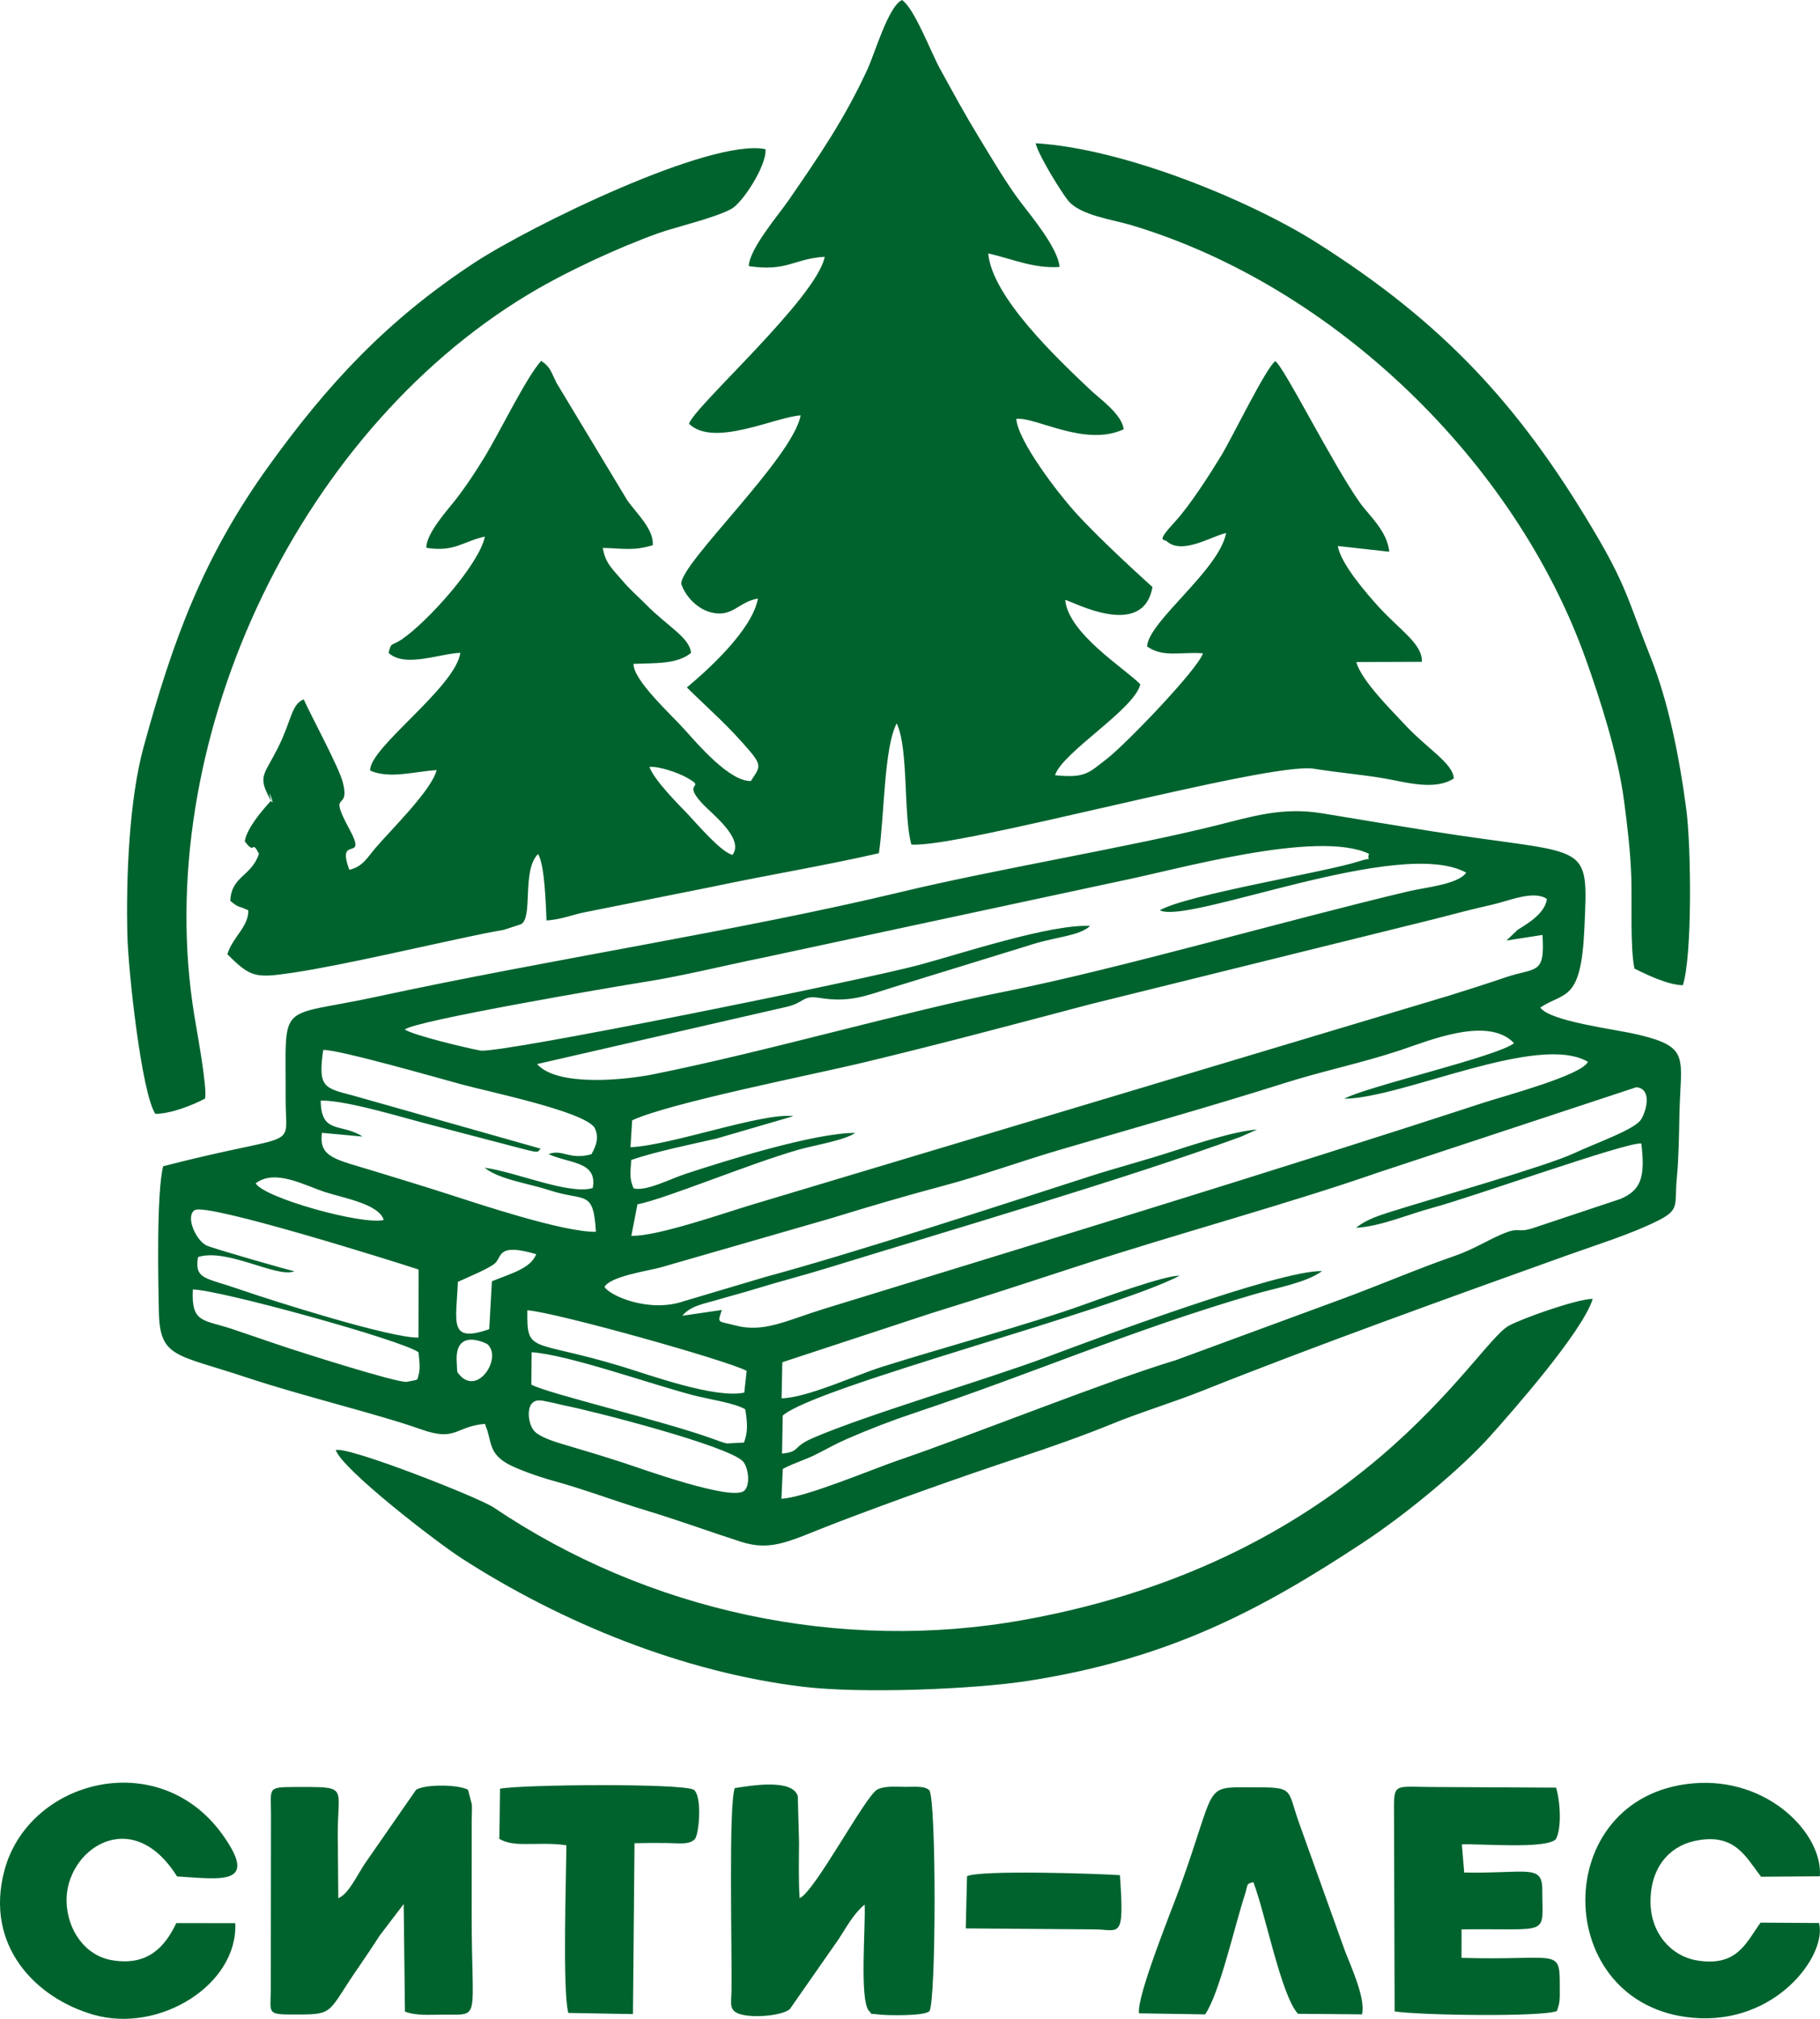
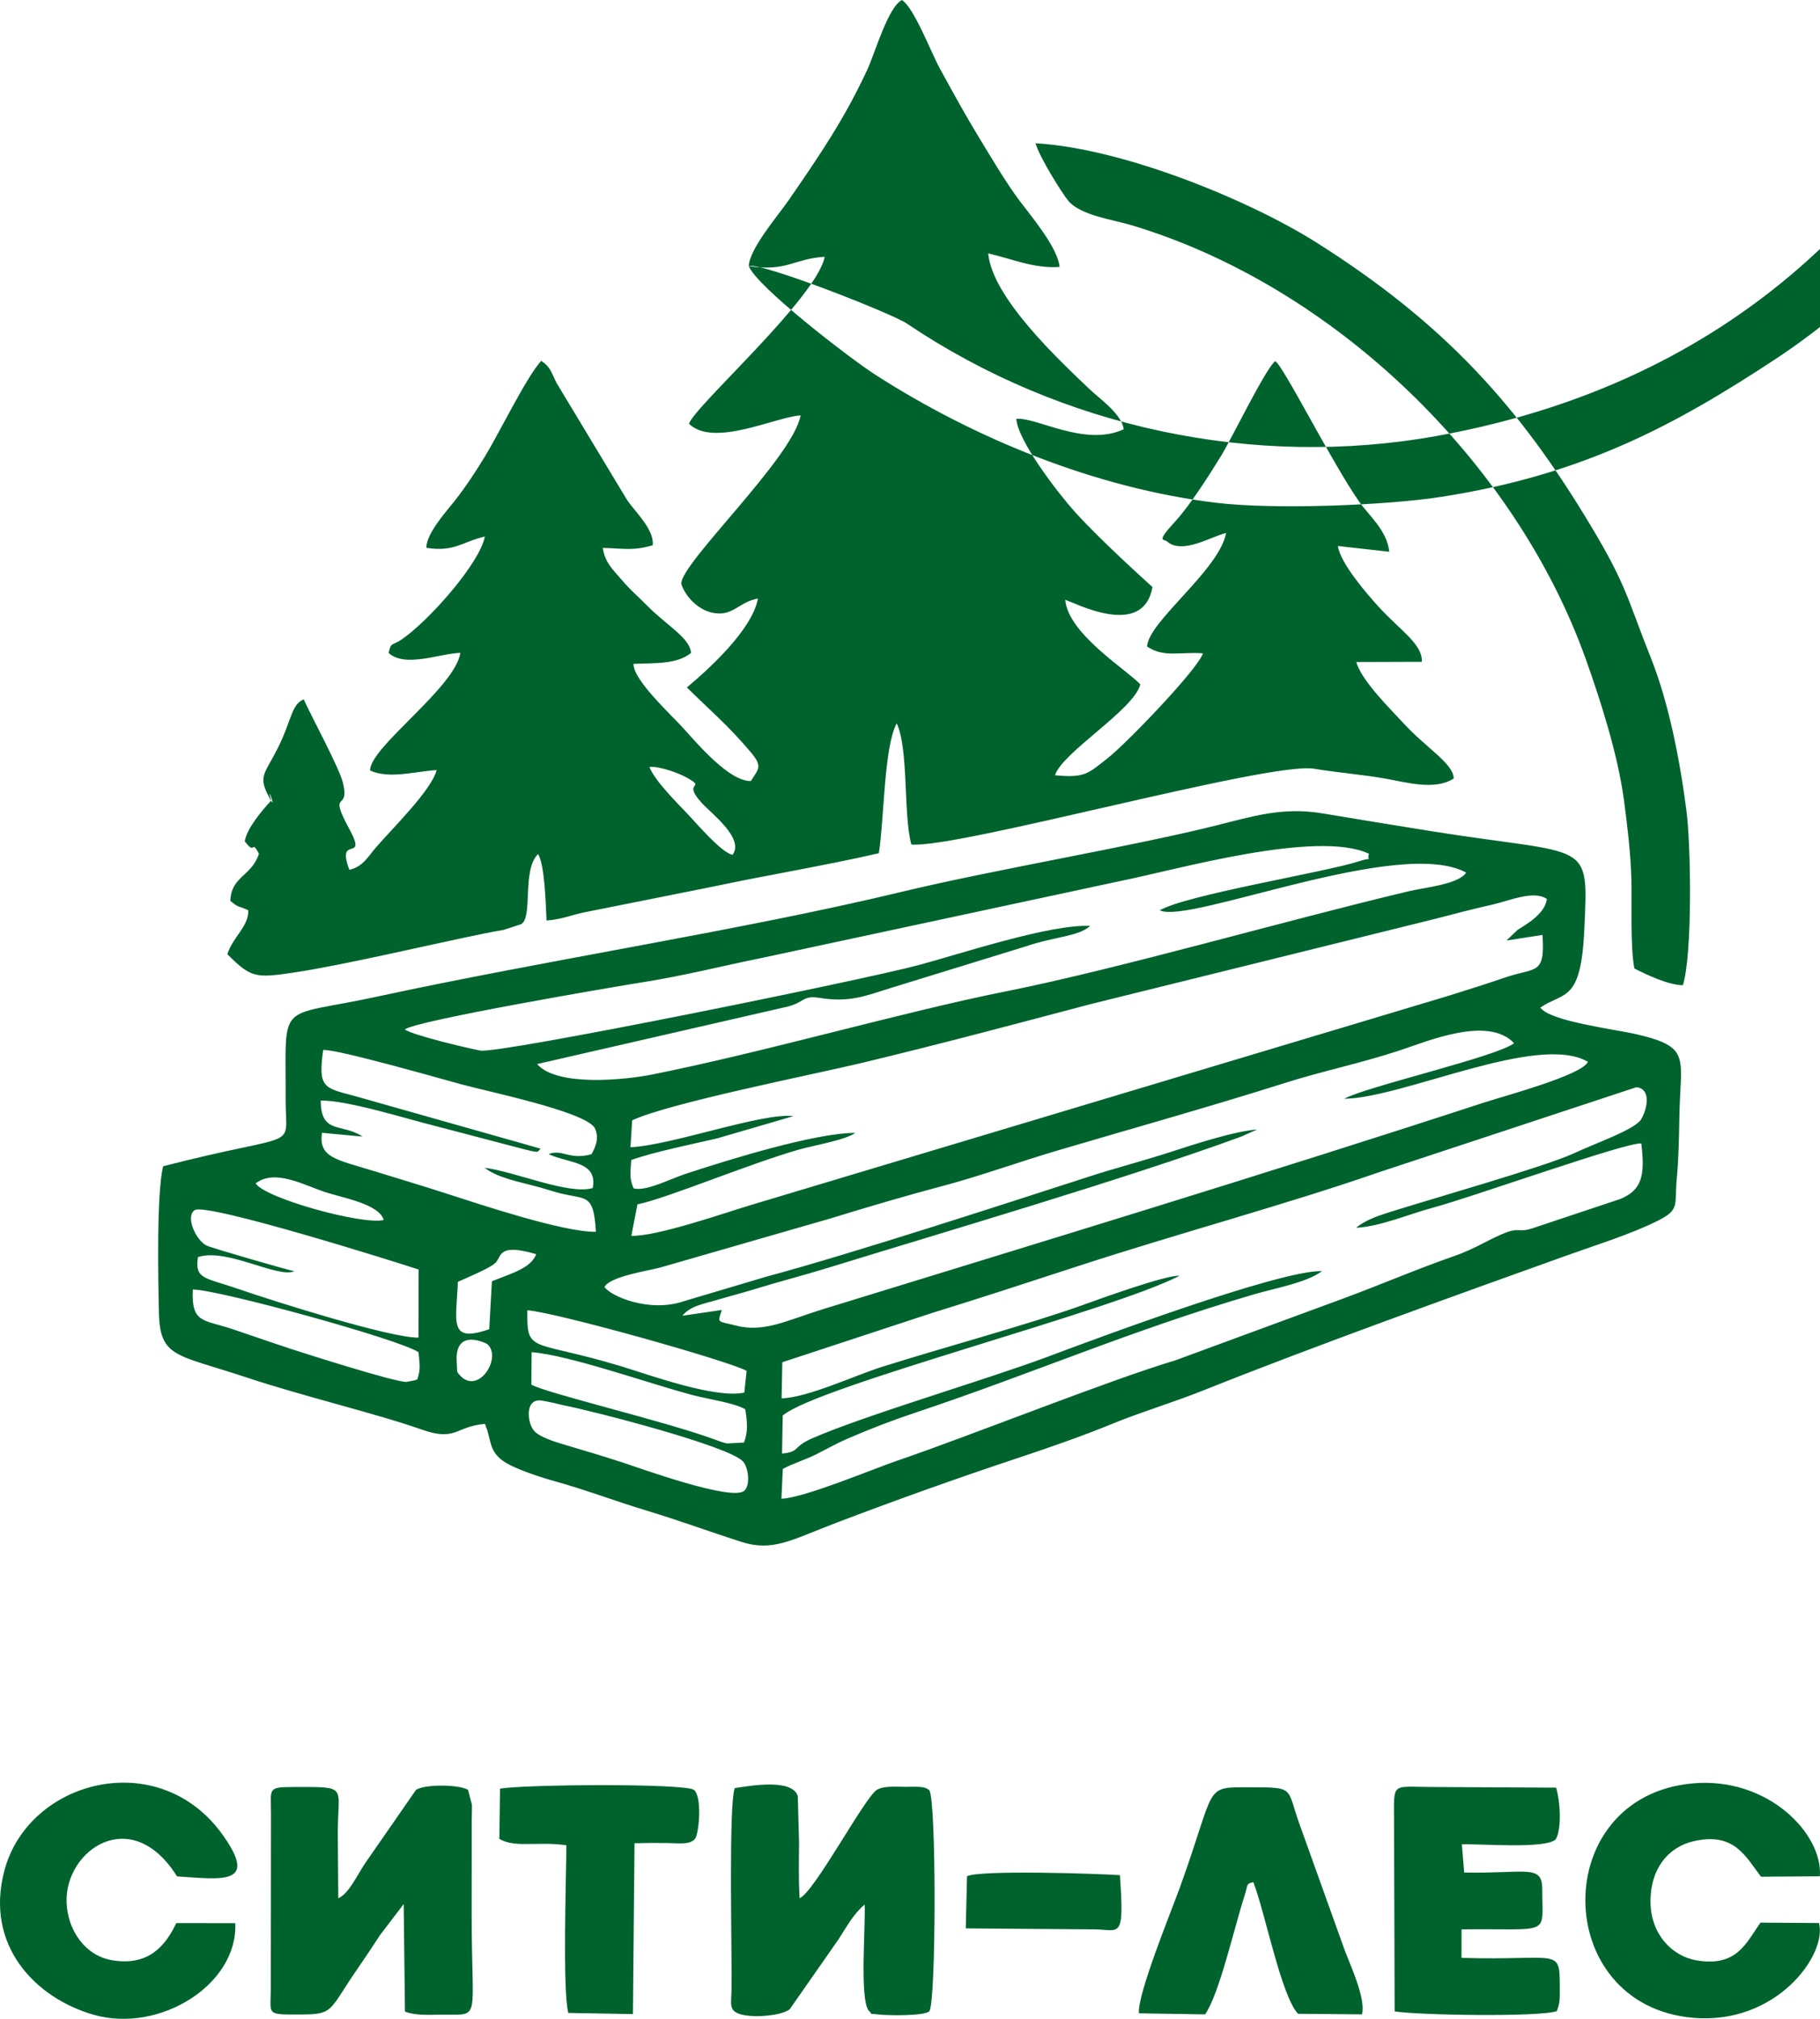
<svg xmlns="http://www.w3.org/2000/svg" xml:space="preserve" width="204.714mm" height="226.97mm" version="1.1" style="shape-rendering:geometricPrecision; text-rendering:geometricPrecision; image-rendering:optimizeQuality; fill-rule:evenodd; clip-rule:evenodd" viewBox="0 0 12607.63 13978.33">
  <defs>
    <style type="text/css"> .fil0 {fill:#00632E} </style>
  </defs>
  <g id="Layer_x0020_1">
-     <path class="fil0" d="M11321.97 6705.94c84.5,42.61 233.72,114.46 335.86,115.65 66.83,-211.78 56.12,-967.51 24.51,-1210.16 -48.15,-369.54 -125.96,-754.55 -246.93,-1057.84 -161.2,-404.18 -165.02,-494.24 -407.74,-900.49 -503.24,-842.31 -1024.29,-1416.58 -1913.23,-1976.95 -447.8,-282.28 -1320.37,-647.44 -1940.72,-684.25 23.65,91.71 183.68,346.71 226.81,398.56 84.07,101.05 306.44,129.54 436.87,168.59 1398.75,418.81 2656.96,1631.04 3148.04,3005.56 98.96,277 221.37,656.13 264.09,974.85 22.79,170.08 46.38,367.03 51.32,544.99 4.7,169.31 -8.81,469.69 21.14,621.49zm-6942.85 1051.3l-11.65 186.05c283.59,-12.53 913.16,-241.38 1128.96,-215.27l-530.75 154.72c-174.63,40.03 -438.78,94.03 -593,149.14 -5.61,93.99 -14,124.33 16.34,196.17 85.71,23.18 252.87,-65.15 362.02,-100.96 293.53,-96.29 892.27,-282.58 1173.51,-283.19 -66.62,49.96 -290.87,87.39 -390.67,115.94 -350.14,100.14 -915.29,338.15 -1118.15,379.05l-42.29 217.81c175.04,6.4 653.58,-161 827.56,-213.07l4834.54 -1449.16c135.87,-42.61 261.98,-82.27 391.75,-126.64 211.51,-72.32 276.89,-12.39 257.91,-294.38l-249.76 38.76 77.68 -74.09c47.63,-31.11 189.64,-106.53 202.62,-213.77 -92.1,-62.7 -260.47,12.7 -379.95,39.73 -141.63,32.05 -266.9,64.7 -396.4,98.7l-2388.27 590.71c-529.36,139.82 -1025.62,272.6 -1574.65,404.54 -346.23,83.2 -1340.65,278.92 -1597.35,399.19zm-1574.58 -628.71c62.31,40.35 419.27,125.96 522.78,145.48 127.92,24.12 2633.26,-484.11 3037.86,-592.28 293.07,-78.36 908.09,-283.9 1186.76,-270.86 -81.81,74.44 -234.93,70.76 -443.69,141.13l-928.61 285.99c-186.25,58.34 -295.19,105.01 -503.05,71.22 -120.79,-19.64 -100.67,33.83 -231.18,62.9l-1724.93 395.47c139.48,158.88 610.93,109.57 800.32,71.7 782.54,-156.47 1735.8,-433.17 2441.44,-573.88 794.3,-158.39 1949.46,-494.24 2801.21,-695.45 106.83,-25.23 340.16,-46.81 392.9,-127.99 -458.14,-252.5 -1926.52,362.39 -2121.76,260.78 181.88,-106.69 1148.13,-264.43 1373.99,-337.53 125.11,-40.49 52.64,10.46 74.83,-53.63 -360.17,-169.93 -1336.47,111.47 -1723.88,188.89l-2471.45 529.96c-282.55,57.29 -558,126.79 -822.37,168.35 -198.19,31.16 -1603.18,270.29 -1661.16,329.75zm1382.9 1781.97c40.44,63.88 312.57,181.02 550.41,98.69l564.77 -167.88c612.89,-165.4 1628.55,-496.75 2246.75,-696.31 181.32,-58.53 373.39,-108.31 566.7,-171.04 138.74,-45.03 437.97,-143.48 591.8,-153.07l-111.13 49.49c-797.14,291.56 -2043.3,656.07 -2866.96,909.75 -170.97,52.66 -338.32,94.99 -504.21,146.4 -79.78,24.73 -167.41,47.18 -254.21,72.99 -97.78,29.07 -186.05,40.39 -244.89,110.73l274.12 -40.2c-32.63,96.14 -30.17,74.57 94.62,107.49 197.55,52.11 354.19,-35.5 611.75,-114.72 1489.18,-458.06 3091.02,-944.34 4568.62,-1427.33 139.75,-45.68 685.22,-190.86 724.21,-283.69 -346.25,-202.06 -1279.67,251.51 -1687.71,255.87 146.11,-82.68 1061.61,-291.96 1176.29,-384.95 -181.14,-191.16 -594.89,-14.89 -791.6,50.09 -271.18,89.58 -532.17,141.99 -800.18,226.98 -506.17,160.49 -1062.95,316.4 -1569.82,465.89 -250.83,73.98 -550.15,180.5 -776.48,240.42 -275.49,72.93 -529.31,148.2 -798.4,230.71l-1180.22 340.06c-88.08,23.16 -344.15,61.04 -384.24,133.64zm-441.23 -957.02c-32.15,21.65 12.1,37.7 -161.61,-8.22l-569.82 -149.29c-190.9,-47 -608.41,-179.14 -793.06,-175.68 1.33,237.46 146.2,153.36 289.62,249.23l-280.9 -25.99c-24.6,173.84 100.09,184.2 364.7,266.21 166.69,51.67 317.39,96.16 495.34,153.59 226.72,73.16 813.28,269.34 1037.57,265.51 -17.68,-297.11 -74.85,-206.99 -319.55,-287.06 -153.69,-50.28 -346.04,-73.47 -451.86,-156.46 211.52,26.49 583.95,190.09 749.43,140.46 34.92,-186.31 -162.16,-168.54 -306.09,-234.69 96.28,-38.14 139.64,43.22 297.01,0.79 35.97,-62.33 53.77,-123.07 20.74,-185.81 -81.68,-112.72 -722.06,-244.1 -921.74,-298.29 -143.48,-38.94 -857.86,-243.67 -957.18,-237.92 -36.41,258.03 3.59,262.65 205.38,315.11l1302.05 368.51zm-1707.22 848.36c-115.42,51.2 -468.72,-163.84 -667.59,-97.89 -24.55,155.44 49.36,140.73 281.38,221.23 243.67,84.54 1057.22,340.93 1245.99,336.19l1.04 -471.29c-167.97,-55.36 -1466.53,-463.19 -1550.73,-411.35 -66.3,40.82 5.34,206.61 80.99,244.87 34.43,17.42 571.2,171.98 608.92,178.24zm1644.98 916.32c-34.64,37.64 -25.15,146.81 20.1,193.48 36.59,37.73 134.61,70.23 196.21,88.24 152.8,44.68 272.73,81.16 414.47,126.9 115.11,37.15 764.05,274.11 842.76,193.37 43.39,-44.52 24.33,-162.33 -10.04,-200.66 -96.56,-107.66 -1039.69,-349.84 -1240.61,-388.94 -33.17,-6.46 -66.45,-16.94 -109.42,-24.58 -42.62,-7.58 -81.55,-22.49 -113.47,12.18zm-793.17 -167.36c23.75,-68.64 16.26,-102.43 8.36,-187.73 -118.12,-85.76 -1387.29,-434.73 -1563.48,-434.64 -11.69,235.4 73.24,207.02 274.17,274.1 142.67,47.62 266.77,91.76 404.96,137.01 78.94,25.85 719.53,230.78 800.37,228.57l57.05 -10.82c4.88,-1.13 12.69,-3.58 18.57,-6.49zm789.99 36.08c104.46,60.31 930.08,254.24 1269.43,379.82 23.22,8.6 62.63,23.55 85.34,27.54l118.16 -6.11c28.21,-73.87 24.06,-135.28 9.03,-230.12 -70.62,-43.45 -260.3,-71.21 -361.38,-97.74 -301.02,-79.03 -862.47,-279.33 -1118.56,-297.71l-2.02 224.33zm1475.16 55.4l16.17 -150.51c-123.3,-69.06 -1316.25,-404.21 -1518.95,-419.63 -4.19,305.08 24.19,198.43 652.1,388.57 187.97,56.92 647.26,225.15 850.68,181.57zm-1984.01 -766.87c-11.54,280.24 -66.45,426.53 217.15,327.73l18.5 -331.7c144.13,-58.41 266.35,-88.89 307.29,-187.54 -269.03,-78.62 -236.06,14.45 -283.37,60.52 -37.88,36.87 -190.26,99.07 -259.57,130.99zm-1400.89 -682.05c59.2,101.09 735.57,289.48 887.05,253.93 -31.2,-110.61 -281.95,-153.13 -405.08,-193.1 -145.62,-47.28 -346.66,-163.36 -481.97,-60.83zm3303.81 -2274.49c82.72,-114.63 -145.49,-284.54 -213.55,-359.11 -144.14,-157.93 42.93,-93.33 -105.67,-176.73 -55.89,-31.37 -190.28,-79.25 -256.8,-72.94 33.96,93.49 197.15,254.99 264.55,325.8 62.25,65.39 232.26,266.76 311.47,282.98zm-1881.22 3611.78c127.3,121.92 284.33,-133.75 182.37,-223.91 -3.4,-3.01 -229.14,-121.12 -211.99,125.65 5.52,79.35 -5.66,58.8 29.62,98.26zm2225.7 -98.61l-5.08 249.99c178.29,-4.34 508.77,-158.81 691.81,-216.82 408.33,-129.41 1031.32,-298.25 1397.03,-430.14 104.97,-37.86 576.08,-209.2 667.83,-201.68 -467.49,243.05 -2522.05,767.98 -2748.8,968.08l-4.74 262.99c127.59,-13.27 69.68,-44 204.15,-103.42 361.11,-159.55 1213.84,-408.99 1632.14,-565.6 304.4,-113.97 1606.78,-601.92 1904.73,-594.56 -110.86,81.53 -316.46,115.88 -468.41,160.2 -851.68,248.41 -1533.27,548.08 -2353.17,821.45 -153.7,51.25 -314.9,112.81 -472.12,181.58 -79.51,34.78 -133.03,66.5 -215.78,108.15 -65.05,32.74 -157.7,61 -226.24,98.65l-9.42 206.03c156.72,-5.03 637.42,-207.08 801.96,-263.27 526.73,-179.89 1449.84,-551.77 1929.55,-695.79l1163.18 -428.07c259.83,-96.14 513.52,-205.56 768.85,-294.07 148.04,-51.31 248.74,-122.61 360.92,-163.71 88.61,-32.47 79.87,4.87 182.86,-29.05l605.61 -201.99c139.96,-60.11 172.87,-148.25 143.63,-383.72 -103.79,-10.34 -1155.81,367.22 -1450.91,446.73 -162.43,43.77 -358.1,128.31 -524.66,137.3 59.68,-51.41 149.47,-82.32 224.61,-106.21 292.54,-93.01 1090.69,-318.99 1286.68,-410.82 151.2,-70.84 422.39,-164.29 463.8,-235 42.07,-71.83 70.89,-211.33 -34.03,-221.39l-1789.63 590.9c-618.98,215.51 -1396.56,425.4 -2074.24,646.57 -326.88,106.68 -673.04,220.19 -1020.67,327.49l-1031.4 339.21zm570.23 3755.16c7.51,148.93 -36.13,651.06 28.22,734.16 38.06,34.48 -15.98,16.31 77.74,27.55 45.25,5.43 308.41,11.76 342.75,-23.86 46.89,-69.98 48.65,-1457.24 -0.46,-1529.07 -30.21,-31.02 -92.18,-23.92 -167.23,-24.01 -63.41,-0.07 -145.68,-8.21 -194.96,19.77 -82.96,47.1 -431.72,706.33 -536.31,751.28 -8.53,-129.25 -4.72,-256.71 -4.09,-386.09l-8.7 -320.71c-37.11,-121.51 -319.15,-74.01 -436.82,-55.54 -43.45,121.54 -18.45,1120.66 -22.37,1399.19 -1.26,90.1 -20.34,138.99 54.83,164.41 91.87,31.05 294.38,12 348.35,-32.18l339.19 -485.85c55.37,-84.76 101.96,-174.37 179.86,-239.03zm709.32 -196.66l-8.81 361.48 883.89 6.77c182.87,-0.41 216.01,83.52 184.04,-375.42 -163.23,-10.85 -966.55,-36.85 -1059.12,7.17zm-3239.62 -257.35c-30.18,-45.06 -18.26,32.35 157.88,34.54 105.25,1.31 201.4,-7.17 306.23,8.84 -0.98,218.97 -27.51,1004.2 13.32,1160.8l447.88 7.99 10.89 -1182.91c81.06,-2.34 151.51,-2.38 223.44,-1.4 95.14,1.3 154.85,12.83 194.14,-26.92 28.76,-29.1 53.69,-292.67 -6.22,-341.63 -77.33,-46.53 -1190.46,-36.96 -1343.15,-7.71l-4.4 348.41zm4430.89 1206.89l458.04 7.29c99.07,-142.57 204.38,-611.2 272.83,-820.51 26.16,-79.98 7.83,-82.78 61.23,-94.79 81.68,209.81 192.48,786.2 309.44,911.28l443.39 3.79c27.73,-111.2 -84,-346.44 -122.12,-449.86l-309.5 -863.08c-93.83,-257.65 -26.26,-258.88 -342.96,-259.24 -330.01,-0.38 -228.58,-18.88 -488.76,698.23 -54.71,150.79 -298.73,748.85 -281.6,866.9zm1766.72 -1335.28l4.05 1322.01c167.23,26.47 1010.88,39.99 1123.72,-2.21 23.25,-61.09 20.4,-85.75 20.36,-168.43 -0.12,-277.07 -6.55,-179.93 -680.77,-200.09l0.31 -197.21c627.01,-8.05 558.71,54.42 559.22,-275.98 0.28,-179.13 -112.44,-108.81 -540.9,-117.65l-16.16 -195.14c130.83,-4.99 581.36,34.01 650.43,-34.91 42.27,-72.73 31.59,-261.58 2.4,-357.6l-880.6 -4.66c-262.49,-2.17 -242.07,-30.94 -242.08,231.86zm-8027.05 710.98l-408.42 -0.46c-78.09,162.49 -195.71,298.94 -444.74,257.18 -186.29,-31.24 -309.28,-206.99 -315.47,-402.92 -11.38,-360.23 450.07,-681.78 765.17,-177.39 306.65,18.99 568.62,65.93 316.37,-287.56 -441.31,-618.43 -1344.77,-382.63 -1512.19,246.39 -138.49,520.31 215.76,882.81 615.84,998.4 456.57,131.91 1002.45,-206.7 983.43,-633.64zm10971.02 -1.03l-405.15 -2.5c-98.87,136.63 -160.98,309.49 -443.83,260.95 -173.08,-29.71 -316.73,-184.93 -318.36,-403.08 -1.74,-232.82 124.69,-382.31 299.95,-422.04 283.87,-64.36 359.32,109.31 466.11,246.27l407.08 -3.01c22.72,-291.3 -357.71,-690.67 -881.28,-643.26 -996.57,90.25 -985.5,1534.04 0.36,1622.86 578.54,52.13 932.76,-436.12 875.12,-656.2zm-10723.59 -753.41l-1.39 1218.36c-2.67,172.46 -31.15,168.88 200.07,168.53 242.76,-0.37 196.33,-21.91 408.08,-327.6 57.06,-82.38 85.78,-126.43 148.11,-221.56l164.32 -215.46 8.76 744.64c80.72,30.27 176.61,21.03 270.38,20.72 259.13,-0.85 191.63,48.72 191.77,-692.23l0.2 -652.23c0.31,-32.17 2.81,-79.95 1.12,-110.16l-26.14 -101.27c-56.11,-36.11 -290.22,-42.45 -360.1,-0.99l-355.66 512.58c-57.26,86.6 -112.24,208.91 -183.2,238.37l-3.8 -451.31c0.98,-332.56 77.8,-318.7 -307.29,-318.59 -182.91,0.44 -155.09,9.47 -155.22,188.21zm-747.18 -4486.17c-46.25,189.34 -34.41,782.11 -29.41,1009.91 6.99,318.5 118.92,289.89 608.8,452.81 388.49,129.2 908.09,252.71 1207.94,358.99 243.67,86.37 231.61,-18.63 440.68,-38.1 3.54,5.54 6.58,8.12 7.74,18.14 1.16,9.98 5.74,13.49 7.25,18.25 30.95,97.54 21.46,167.66 135.42,235.54 67.47,40.19 224.87,94.77 312.73,118.94 235.49,64.78 428.74,140.31 660.62,210.5 225.03,68.11 425.15,142.27 650.93,214.85 220.36,70.83 344.45,-10.75 662.83,-132.26 402.78,-153.71 853.66,-314.52 1267.69,-451.62 202.77,-67.14 453.15,-155.01 634.77,-230.01 193.67,-79.98 425.54,-149.35 637.78,-234.08 761.91,-304.17 1732.01,-652.85 2516.54,-933.83 226.4,-81.08 443.35,-147.23 630.35,-240.21 158.59,-78.85 114.82,-108.65 133.34,-299.68 11.7,-120.57 15.13,-278.67 17.37,-416.34 6.76,-415.09 85.71,-485.15 -289.44,-574.04 -155.66,-36.88 -606.26,-90.21 -673.88,-186.56 165.14,-112.12 282.19,-31.58 305.09,-543.88 28.01,-626.84 42.7,-502.75 -1051.15,-675.93 -258.05,-40.86 -510.63,-83.37 -765.02,-125.15 -277,-45.49 -483.94,21.81 -734.88,84.24 -601.79,149.72 -1531.43,304.1 -2176.49,459.12 -1112.54,267.37 -2447.82,469.27 -3640.2,726.86 -698.28,150.85 -625.36,11.86 -628.79,705.01 -1.85,373.29 122.83,217.63 -848.63,468.51zm4057.31 -6232.44c268.43,39.46 308.26,-51.34 525.62,-64.76 -55.67,285.88 -906.43,1038.88 -940.07,1156.39 170.74,165.62 596.13,-46.84 773.24,-58.3 -53.7,294.57 -835.58,1026.71 -826.65,1166.6 26.16,83.36 109.51,174.23 208.53,198.19 147.59,35.71 188.09,-74.29 322.25,-96.42 -39.8,219.74 -353.75,499.87 -492.22,615.37 166.33,163.73 282.95,260.35 438.69,443.72 89.24,105.07 58.49,117.99 4.63,204.24 -146.87,3.33 -362.87,-249.03 -460.75,-358.05 -90.19,-100.45 -354.72,-340.8 -352.02,-453.21 152.14,-6.42 301.2,3.75 398.37,-75.75 -8.46,-105.62 -163.62,-184.52 -311.59,-334.73 -57.02,-57.89 -109.29,-101.56 -162.05,-163.78 -68.02,-80.21 -121.99,-123.46 -137.46,-228.66 151.45,4.44 211.25,21.31 345.91,-18.46 9.49,-108 -109.4,-217.54 -175.2,-308.92l-490.46 -813.47c-38.86,-75.73 -40.51,-109.86 -106.92,-154.31 -99.92,107.61 -289.97,497.71 -387.39,657.77 -69.18,113.65 -131.73,208.38 -210.27,309.58 -44.74,57.65 -201.54,229.24 -197.91,327.3 195.72,31.1 250.19,-43.62 405.29,-77.85 -37.88,189.03 -389.87,583.83 -574.27,710.8 -71.42,49.17 -74.54,15.24 -92.64,94.73 113.68,104.38 349.94,4.96 497.12,-0.67 -37,242.65 -632.63,657.07 -625.04,815.28 134.84,60.08 309.91,5.73 460.45,-3.34 -33.76,138.24 -311.62,408.61 -423.98,539.91 -55.69,65.08 -86.77,128.41 -180.47,150.62 -94.41,-251.86 129.84,-42.54 1.25,-279.74 -156.02,-287.79 5.14,-112.77 -45.4,-321.77 -25.46,-105.27 -220.68,-463.49 -272.05,-578.82 -86.64,35.58 -82.47,142.74 -177.23,332.88 -88.33,177.25 -137.08,194.21 -73.31,323.41 83.7,169.57 -16.88,-105.68 25.08,44.52 -63.77,69.93 -166.17,188.03 -183.04,281.6 76.19,104.89 43,-20.3 98.35,86.93 -51.54,157.4 -191.57,153.68 -198.33,325.97 64.64,52.96 49.09,29.97 124.67,65.2 3.1,112.77 -108.4,185.44 -145.14,304.24 163.65,163.73 196.01,166.12 458.21,127.24 343.81,-50.98 946.43,-194.48 1329.48,-272.53 51.6,-10.52 76.02,-13.79 126.55,-23.34l119 -38.65c86.97,-42.74 4.47,-375.48 119.29,-486.35 46.26,75.38 52.96,344.37 58.61,460.2 108.35,-8.02 178.28,-40.67 270.77,-58.37l876.78 -175.11c383.71,-81.66 780.94,-146.53 1154.47,-232.4 38.2,-245.69 34.49,-733.52 123.7,-899.22 83.73,178.71 44.52,629.11 101.31,838.72 313.28,30.66 2477.4,-575.23 2788.62,-524.61 175.1,28.48 334.61,40.07 497,68.76 139.51,24.65 342.49,84.33 471.95,-1.3 -4.48,-106.24 -186.69,-205.96 -350.85,-385.35 -74.58,-81.51 -291.22,-293.15 -324.14,-420.93l453.95 -1.45c5.78,-123.73 -152.93,-219.32 -301.89,-383.66 -72.98,-80.52 -261.22,-294.55 -280,-418.06l356.11 39.67c-14.1,-144.37 -140.74,-251.45 -204.21,-340.79 -187.16,-263.45 -528.51,-946.11 -585.33,-978.53 -59.63,36.64 -304.98,540.13 -372.57,650.74 -76.24,124.77 -214.65,343.15 -321,459.07 -137.14,149.46 -78.17,117.99 -55.37,139.19 107.75,92.6 314.08,-40.6 408.26,-59.12 -49.1,258.23 -537.78,610.83 -547.5,785.43 114.79,78.85 228.59,35.59 387.02,47.2 -35.17,111.26 -535.22,629.3 -660.68,726.69 -135.63,105.28 -153.62,137.81 -364,117.6 50.32,-159.05 549.23,-454.74 590.97,-629.64 -104.59,-108.04 -498.48,-349.87 -520.43,-584.54 57.05,13.43 539.5,277.16 604.47,-89.13 -0.79,-0.9 -351.41,-313.63 -539.33,-522.43 -114.16,-126.84 -393.71,-488.99 -403.76,-641.71 136.41,-15.03 474.48,196.76 743.7,72.03 -11.2,-103.37 -166.34,-211.41 -233.57,-275.19 -220.02,-208.69 -677.98,-638.63 -704.7,-942.41 167.81,37.68 312.57,105.52 494.18,93.7 -10.25,-129.94 -197.29,-353.32 -271.1,-450.45 -97.46,-128.24 -205.63,-312.64 -289.57,-450.18 -93.04,-152.44 -173.74,-300.39 -268.49,-473.11 -62.46,-113.86 -177.51,-419 -262.53,-474.66 -95.63,46.66 -186.84,366.27 -238.81,479.02 -159.44,345.92 -337.45,604.38 -547.26,908.64 -69.99,101.49 -272.51,336.66 -274.9,455.09zm-2861.74 8197.77c51.71,139.38 698.05,636.9 871.11,748.49 687.76,443.47 1531.36,789.44 2365.91,890.03 406.92,49.05 1183.11,17.76 1560.65,-41.1 990.16,-154.39 1624.42,-500.59 2312.45,-952.6 312.92,-205.58 689.9,-520.95 887.93,-742.37 148.41,-165.93 638.71,-720.77 709.84,-949.95 -117.16,2.55 -499.4,139.55 -583.73,187.64 -239.56,136.62 -1025.8,1615.11 -3357.06,2035.41 -1267.72,228.56 -2601.59,-56.33 -3674.25,-779.18 -99.94,-67.35 -1008.53,-425.67 -1092.84,-396.37zm-1249.36 -2328.02c111.76,-1.76 257.37,-60.15 344.15,-105.89 16.65,-73.16 -56.42,-466.41 -74.17,-574.66 -305.27,-1862.03 694.6,-4017.85 2311,-4992.12 262.78,-158.39 624.26,-324.96 900.09,-423.96 126.32,-45.33 387.26,-104.17 508.08,-168.72 77.81,-41.56 247.28,-301.63 237.37,-414.34 -383.9,-77.35 -1634.31,535.36 -2017.36,786.86 -604.31,396.77 -1014.37,838.85 -1421.58,1403.58 -454.72,630.63 -665.08,1204.51 -869.18,1949.04 -98.81,360.45 -122.4,894.59 -112.35,1304.28 6,244.65 97.69,1091.22 193.94,1235.91z" />
+     <path class="fil0" d="M11321.97 6705.94c84.5,42.61 233.72,114.46 335.86,115.65 66.83,-211.78 56.12,-967.51 24.51,-1210.16 -48.15,-369.54 -125.96,-754.55 -246.93,-1057.84 -161.2,-404.18 -165.02,-494.24 -407.74,-900.49 -503.24,-842.31 -1024.29,-1416.58 -1913.23,-1976.95 -447.8,-282.28 -1320.37,-647.44 -1940.72,-684.25 23.65,91.71 183.68,346.71 226.81,398.56 84.07,101.05 306.44,129.54 436.87,168.59 1398.75,418.81 2656.96,1631.04 3148.04,3005.56 98.96,277 221.37,656.13 264.09,974.85 22.79,170.08 46.38,367.03 51.32,544.99 4.7,169.31 -8.81,469.69 21.14,621.49zm-6942.85 1051.3l-11.65 186.05c283.59,-12.53 913.16,-241.38 1128.96,-215.27l-530.75 154.72c-174.63,40.03 -438.78,94.03 -593,149.14 -5.61,93.99 -14,124.33 16.34,196.17 85.71,23.18 252.87,-65.15 362.02,-100.96 293.53,-96.29 892.27,-282.58 1173.51,-283.19 -66.62,49.96 -290.87,87.39 -390.67,115.94 -350.14,100.14 -915.29,338.15 -1118.15,379.05l-42.29 217.81c175.04,6.4 653.58,-161 827.56,-213.07l4834.54 -1449.16c135.87,-42.61 261.98,-82.27 391.75,-126.64 211.51,-72.32 276.89,-12.39 257.91,-294.38l-249.76 38.76 77.68 -74.09c47.63,-31.11 189.64,-106.53 202.62,-213.77 -92.1,-62.7 -260.47,12.7 -379.95,39.73 -141.63,32.05 -266.9,64.7 -396.4,98.7l-2388.27 590.71c-529.36,139.82 -1025.62,272.6 -1574.65,404.54 -346.23,83.2 -1340.65,278.92 -1597.35,399.19zm-1574.58 -628.71c62.31,40.35 419.27,125.96 522.78,145.48 127.92,24.12 2633.26,-484.11 3037.86,-592.28 293.07,-78.36 908.09,-283.9 1186.76,-270.86 -81.81,74.44 -234.93,70.76 -443.69,141.13l-928.61 285.99c-186.25,58.34 -295.19,105.01 -503.05,71.22 -120.79,-19.64 -100.67,33.83 -231.18,62.9l-1724.93 395.47c139.48,158.88 610.93,109.57 800.32,71.7 782.54,-156.47 1735.8,-433.17 2441.44,-573.88 794.3,-158.39 1949.46,-494.24 2801.21,-695.45 106.83,-25.23 340.16,-46.81 392.9,-127.99 -458.14,-252.5 -1926.52,362.39 -2121.76,260.78 181.88,-106.69 1148.13,-264.43 1373.99,-337.53 125.11,-40.49 52.64,10.46 74.83,-53.63 -360.17,-169.93 -1336.47,111.47 -1723.88,188.89l-2471.45 529.96c-282.55,57.29 -558,126.79 -822.37,168.35 -198.19,31.16 -1603.18,270.29 -1661.16,329.75zm1382.9 1781.97c40.44,63.88 312.57,181.02 550.41,98.69l564.77 -167.88c612.89,-165.4 1628.55,-496.75 2246.75,-696.31 181.32,-58.53 373.39,-108.31 566.7,-171.04 138.74,-45.03 437.97,-143.48 591.8,-153.07l-111.13 49.49c-797.14,291.56 -2043.3,656.07 -2866.96,909.75 -170.97,52.66 -338.32,94.99 -504.21,146.4 -79.78,24.73 -167.41,47.18 -254.21,72.99 -97.78,29.07 -186.05,40.39 -244.89,110.73l274.12 -40.2c-32.63,96.14 -30.17,74.57 94.62,107.49 197.55,52.11 354.19,-35.5 611.75,-114.72 1489.18,-458.06 3091.02,-944.34 4568.62,-1427.33 139.75,-45.68 685.22,-190.86 724.21,-283.69 -346.25,-202.06 -1279.67,251.51 -1687.71,255.87 146.11,-82.68 1061.61,-291.96 1176.29,-384.95 -181.14,-191.16 -594.89,-14.89 -791.6,50.09 -271.18,89.58 -532.17,141.99 -800.18,226.98 -506.17,160.49 -1062.95,316.4 -1569.82,465.89 -250.83,73.98 -550.15,180.5 -776.48,240.42 -275.49,72.93 -529.31,148.2 -798.4,230.71l-1180.22 340.06c-88.08,23.16 -344.15,61.04 -384.24,133.64zm-441.23 -957.02c-32.15,21.65 12.1,37.7 -161.61,-8.22l-569.82 -149.29c-190.9,-47 -608.41,-179.14 -793.06,-175.68 1.33,237.46 146.2,153.36 289.62,249.23l-280.9 -25.99c-24.6,173.84 100.09,184.2 364.7,266.21 166.69,51.67 317.39,96.16 495.34,153.59 226.72,73.16 813.28,269.34 1037.57,265.51 -17.68,-297.11 -74.85,-206.99 -319.55,-287.06 -153.69,-50.28 -346.04,-73.47 -451.86,-156.46 211.52,26.49 583.95,190.09 749.43,140.46 34.92,-186.31 -162.16,-168.54 -306.09,-234.69 96.28,-38.14 139.64,43.22 297.01,0.79 35.97,-62.33 53.77,-123.07 20.74,-185.81 -81.68,-112.72 -722.06,-244.1 -921.74,-298.29 -143.48,-38.94 -857.86,-243.67 -957.18,-237.92 -36.41,258.03 3.59,262.65 205.38,315.11l1302.05 368.51zm-1707.22 848.36c-115.42,51.2 -468.72,-163.84 -667.59,-97.89 -24.55,155.44 49.36,140.73 281.38,221.23 243.67,84.54 1057.22,340.93 1245.99,336.19l1.04 -471.29c-167.97,-55.36 -1466.53,-463.19 -1550.73,-411.35 -66.3,40.82 5.34,206.61 80.99,244.87 34.43,17.42 571.2,171.98 608.92,178.24zm1644.98 916.32c-34.64,37.64 -25.15,146.81 20.1,193.48 36.59,37.73 134.61,70.23 196.21,88.24 152.8,44.68 272.73,81.16 414.47,126.9 115.11,37.15 764.05,274.11 842.76,193.37 43.39,-44.52 24.33,-162.33 -10.04,-200.66 -96.56,-107.66 -1039.69,-349.84 -1240.61,-388.94 -33.17,-6.46 -66.45,-16.94 -109.42,-24.58 -42.62,-7.58 -81.55,-22.49 -113.47,12.18zm-793.17 -167.36c23.75,-68.64 16.26,-102.43 8.36,-187.73 -118.12,-85.76 -1387.29,-434.73 -1563.48,-434.64 -11.69,235.4 73.24,207.02 274.17,274.1 142.67,47.62 266.77,91.76 404.96,137.01 78.94,25.85 719.53,230.78 800.37,228.57l57.05 -10.82c4.88,-1.13 12.69,-3.58 18.57,-6.49zm789.99 36.08c104.46,60.31 930.08,254.24 1269.43,379.82 23.22,8.6 62.63,23.55 85.34,27.54l118.16 -6.11c28.21,-73.87 24.06,-135.28 9.03,-230.12 -70.62,-43.45 -260.3,-71.21 -361.38,-97.74 -301.02,-79.03 -862.47,-279.33 -1118.56,-297.71l-2.02 224.33zm1475.16 55.4l16.17 -150.51c-123.3,-69.06 -1316.25,-404.21 -1518.95,-419.63 -4.19,305.08 24.19,198.43 652.1,388.57 187.97,56.92 647.26,225.15 850.68,181.57zm-1984.01 -766.87c-11.54,280.24 -66.45,426.53 217.15,327.73l18.5 -331.7c144.13,-58.41 266.35,-88.89 307.29,-187.54 -269.03,-78.62 -236.06,14.45 -283.37,60.52 -37.88,36.87 -190.26,99.07 -259.57,130.99zm-1400.89 -682.05c59.2,101.09 735.57,289.48 887.05,253.93 -31.2,-110.61 -281.95,-153.13 -405.08,-193.1 -145.62,-47.28 -346.66,-163.36 -481.97,-60.83zm3303.81 -2274.49c82.72,-114.63 -145.49,-284.54 -213.55,-359.11 -144.14,-157.93 42.93,-93.33 -105.67,-176.73 -55.89,-31.37 -190.28,-79.25 -256.8,-72.94 33.96,93.49 197.15,254.99 264.55,325.8 62.25,65.39 232.26,266.76 311.47,282.98zm-1881.22 3611.78c127.3,121.92 284.33,-133.75 182.37,-223.91 -3.4,-3.01 -229.14,-121.12 -211.99,125.65 5.52,79.35 -5.66,58.8 29.62,98.26zm2225.7 -98.61l-5.08 249.99c178.29,-4.34 508.77,-158.81 691.81,-216.82 408.33,-129.41 1031.32,-298.25 1397.03,-430.14 104.97,-37.86 576.08,-209.2 667.83,-201.68 -467.49,243.05 -2522.05,767.98 -2748.8,968.08l-4.74 262.99c127.59,-13.27 69.68,-44 204.15,-103.42 361.11,-159.55 1213.84,-408.99 1632.14,-565.6 304.4,-113.97 1606.78,-601.92 1904.73,-594.56 -110.86,81.53 -316.46,115.88 -468.41,160.2 -851.68,248.41 -1533.27,548.08 -2353.17,821.45 -153.7,51.25 -314.9,112.81 -472.12,181.58 -79.51,34.78 -133.03,66.5 -215.78,108.15 -65.05,32.74 -157.7,61 -226.24,98.65l-9.42 206.03c156.72,-5.03 637.42,-207.08 801.96,-263.27 526.73,-179.89 1449.84,-551.77 1929.55,-695.79l1163.18 -428.07c259.83,-96.14 513.52,-205.56 768.85,-294.07 148.04,-51.31 248.74,-122.61 360.92,-163.71 88.61,-32.47 79.87,4.87 182.86,-29.05l605.61 -201.99c139.96,-60.11 172.87,-148.25 143.63,-383.72 -103.79,-10.34 -1155.81,367.22 -1450.91,446.73 -162.43,43.77 -358.1,128.31 -524.66,137.3 59.68,-51.41 149.47,-82.32 224.61,-106.21 292.54,-93.01 1090.69,-318.99 1286.68,-410.82 151.2,-70.84 422.39,-164.29 463.8,-235 42.07,-71.83 70.89,-211.33 -34.03,-221.39l-1789.63 590.9c-618.98,215.51 -1396.56,425.4 -2074.24,646.57 -326.88,106.68 -673.04,220.19 -1020.67,327.49l-1031.4 339.21zm570.23 3755.16c7.51,148.93 -36.13,651.06 28.22,734.16 38.06,34.48 -15.98,16.31 77.74,27.55 45.25,5.43 308.41,11.76 342.75,-23.86 46.89,-69.98 48.65,-1457.24 -0.46,-1529.07 -30.21,-31.02 -92.18,-23.92 -167.23,-24.01 -63.41,-0.07 -145.68,-8.21 -194.96,19.77 -82.96,47.1 -431.72,706.33 -536.31,751.28 -8.53,-129.25 -4.72,-256.71 -4.09,-386.09l-8.7 -320.71c-37.11,-121.51 -319.15,-74.01 -436.82,-55.54 -43.45,121.54 -18.45,1120.66 -22.37,1399.19 -1.26,90.1 -20.34,138.99 54.83,164.41 91.87,31.05 294.38,12 348.35,-32.18l339.19 -485.85c55.37,-84.76 101.96,-174.37 179.86,-239.03zm709.32 -196.66l-8.81 361.48 883.89 6.77c182.87,-0.41 216.01,83.52 184.04,-375.42 -163.23,-10.85 -966.55,-36.85 -1059.12,7.17zm-3239.62 -257.35c-30.18,-45.06 -18.26,32.35 157.88,34.54 105.25,1.31 201.4,-7.17 306.23,8.84 -0.98,218.97 -27.51,1004.2 13.32,1160.8l447.88 7.99 10.89 -1182.91c81.06,-2.34 151.51,-2.38 223.44,-1.4 95.14,1.3 154.85,12.83 194.14,-26.92 28.76,-29.1 53.69,-292.67 -6.22,-341.63 -77.33,-46.53 -1190.46,-36.96 -1343.15,-7.71l-4.4 348.41zm4430.89 1206.89l458.04 7.29c99.07,-142.57 204.38,-611.2 272.83,-820.51 26.16,-79.98 7.83,-82.78 61.23,-94.79 81.68,209.81 192.48,786.2 309.44,911.28l443.39 3.79c27.73,-111.2 -84,-346.44 -122.12,-449.86l-309.5 -863.08c-93.83,-257.65 -26.26,-258.88 -342.96,-259.24 -330.01,-0.38 -228.58,-18.88 -488.76,698.23 -54.71,150.79 -298.73,748.85 -281.6,866.9zm1766.72 -1335.28l4.05 1322.01c167.23,26.47 1010.88,39.99 1123.72,-2.21 23.25,-61.09 20.4,-85.75 20.36,-168.43 -0.12,-277.07 -6.55,-179.93 -680.77,-200.09l0.31 -197.21c627.01,-8.05 558.71,54.42 559.22,-275.98 0.28,-179.13 -112.44,-108.81 -540.9,-117.65l-16.16 -195.14c130.83,-4.99 581.36,34.01 650.43,-34.91 42.27,-72.73 31.59,-261.58 2.4,-357.6l-880.6 -4.66c-262.49,-2.17 -242.07,-30.94 -242.08,231.86zm-8027.05 710.98l-408.42 -0.46c-78.09,162.49 -195.71,298.94 -444.74,257.18 -186.29,-31.24 -309.28,-206.99 -315.47,-402.92 -11.38,-360.23 450.07,-681.78 765.17,-177.39 306.65,18.99 568.62,65.93 316.37,-287.56 -441.31,-618.43 -1344.77,-382.63 -1512.19,246.39 -138.49,520.31 215.76,882.81 615.84,998.4 456.57,131.91 1002.45,-206.7 983.43,-633.64zm10971.02 -1.03l-405.15 -2.5c-98.87,136.63 -160.98,309.49 -443.83,260.95 -173.08,-29.71 -316.73,-184.93 -318.36,-403.08 -1.74,-232.82 124.69,-382.31 299.95,-422.04 283.87,-64.36 359.32,109.31 466.11,246.27l407.08 -3.01c22.72,-291.3 -357.71,-690.67 -881.28,-643.26 -996.57,90.25 -985.5,1534.04 0.36,1622.86 578.54,52.13 932.76,-436.12 875.12,-656.2zm-10723.59 -753.41l-1.39 1218.36c-2.67,172.46 -31.15,168.88 200.07,168.53 242.76,-0.37 196.33,-21.91 408.08,-327.6 57.06,-82.38 85.78,-126.43 148.11,-221.56l164.32 -215.46 8.76 744.64c80.72,30.27 176.61,21.03 270.38,20.72 259.13,-0.85 191.63,48.72 191.77,-692.23l0.2 -652.23c0.31,-32.17 2.81,-79.95 1.12,-110.16l-26.14 -101.27c-56.11,-36.11 -290.22,-42.45 -360.1,-0.99l-355.66 512.58c-57.26,86.6 -112.24,208.91 -183.2,238.37l-3.8 -451.31c0.98,-332.56 77.8,-318.7 -307.29,-318.59 -182.91,0.44 -155.09,9.47 -155.22,188.21zm-747.18 -4486.17c-46.25,189.34 -34.41,782.11 -29.41,1009.91 6.99,318.5 118.92,289.89 608.8,452.81 388.49,129.2 908.09,252.71 1207.94,358.99 243.67,86.37 231.61,-18.63 440.68,-38.1 3.54,5.54 6.58,8.12 7.74,18.14 1.16,9.98 5.74,13.49 7.25,18.25 30.95,97.54 21.46,167.66 135.42,235.54 67.47,40.19 224.87,94.77 312.73,118.94 235.49,64.78 428.74,140.31 660.62,210.5 225.03,68.11 425.15,142.27 650.93,214.85 220.36,70.83 344.45,-10.75 662.83,-132.26 402.78,-153.71 853.66,-314.52 1267.69,-451.62 202.77,-67.14 453.15,-155.01 634.77,-230.01 193.67,-79.98 425.54,-149.35 637.78,-234.08 761.91,-304.17 1732.01,-652.85 2516.54,-933.83 226.4,-81.08 443.35,-147.23 630.35,-240.21 158.59,-78.85 114.82,-108.65 133.34,-299.68 11.7,-120.57 15.13,-278.67 17.37,-416.34 6.76,-415.09 85.71,-485.15 -289.44,-574.04 -155.66,-36.88 -606.26,-90.21 -673.88,-186.56 165.14,-112.12 282.19,-31.58 305.09,-543.88 28.01,-626.84 42.7,-502.75 -1051.15,-675.93 -258.05,-40.86 -510.63,-83.37 -765.02,-125.15 -277,-45.49 -483.94,21.81 -734.88,84.24 -601.79,149.72 -1531.43,304.1 -2176.49,459.12 -1112.54,267.37 -2447.82,469.27 -3640.2,726.86 -698.28,150.85 -625.36,11.86 -628.79,705.01 -1.85,373.29 122.83,217.63 -848.63,468.51zm4057.31 -6232.44c268.43,39.46 308.26,-51.34 525.62,-64.76 -55.67,285.88 -906.43,1038.88 -940.07,1156.39 170.74,165.62 596.13,-46.84 773.24,-58.3 -53.7,294.57 -835.58,1026.71 -826.65,1166.6 26.16,83.36 109.51,174.23 208.53,198.19 147.59,35.71 188.09,-74.29 322.25,-96.42 -39.8,219.74 -353.75,499.87 -492.22,615.37 166.33,163.73 282.95,260.35 438.69,443.72 89.24,105.07 58.49,117.99 4.63,204.24 -146.87,3.33 -362.87,-249.03 -460.75,-358.05 -90.19,-100.45 -354.72,-340.8 -352.02,-453.21 152.14,-6.42 301.2,3.75 398.37,-75.75 -8.46,-105.62 -163.62,-184.52 -311.59,-334.73 -57.02,-57.89 -109.29,-101.56 -162.05,-163.78 -68.02,-80.21 -121.99,-123.46 -137.46,-228.66 151.45,4.44 211.25,21.31 345.91,-18.46 9.49,-108 -109.4,-217.54 -175.2,-308.92l-490.46 -813.47c-38.86,-75.73 -40.51,-109.86 -106.92,-154.31 -99.92,107.61 -289.97,497.71 -387.39,657.77 -69.18,113.65 -131.73,208.38 -210.27,309.58 -44.74,57.65 -201.54,229.24 -197.91,327.3 195.72,31.1 250.19,-43.62 405.29,-77.85 -37.88,189.03 -389.87,583.83 -574.27,710.8 -71.42,49.17 -74.54,15.24 -92.64,94.73 113.68,104.38 349.94,4.96 497.12,-0.67 -37,242.65 -632.63,657.07 -625.04,815.28 134.84,60.08 309.91,5.73 460.45,-3.34 -33.76,138.24 -311.62,408.61 -423.98,539.91 -55.69,65.08 -86.77,128.41 -180.47,150.62 -94.41,-251.86 129.84,-42.54 1.25,-279.74 -156.02,-287.79 5.14,-112.77 -45.4,-321.77 -25.46,-105.27 -220.68,-463.49 -272.05,-578.82 -86.64,35.58 -82.47,142.74 -177.23,332.88 -88.33,177.25 -137.08,194.21 -73.31,323.41 83.7,169.57 -16.88,-105.68 25.08,44.52 -63.77,69.93 -166.17,188.03 -183.04,281.6 76.19,104.89 43,-20.3 98.35,86.93 -51.54,157.4 -191.57,153.68 -198.33,325.97 64.64,52.96 49.09,29.97 124.67,65.2 3.1,112.77 -108.4,185.44 -145.14,304.24 163.65,163.73 196.01,166.12 458.21,127.24 343.81,-50.98 946.43,-194.48 1329.48,-272.53 51.6,-10.52 76.02,-13.79 126.55,-23.34l119 -38.65c86.97,-42.74 4.47,-375.48 119.29,-486.35 46.26,75.38 52.96,344.37 58.61,460.2 108.35,-8.02 178.28,-40.67 270.77,-58.37l876.78 -175.11c383.71,-81.66 780.94,-146.53 1154.47,-232.4 38.2,-245.69 34.49,-733.52 123.7,-899.22 83.73,178.71 44.52,629.11 101.31,838.72 313.28,30.66 2477.4,-575.23 2788.62,-524.61 175.1,28.48 334.61,40.07 497,68.76 139.51,24.65 342.49,84.33 471.95,-1.3 -4.48,-106.24 -186.69,-205.96 -350.85,-385.35 -74.58,-81.51 -291.22,-293.15 -324.14,-420.93l453.95 -1.45c5.78,-123.73 -152.93,-219.32 -301.89,-383.66 -72.98,-80.52 -261.22,-294.55 -280,-418.06l356.11 39.67c-14.1,-144.37 -140.74,-251.45 -204.21,-340.79 -187.16,-263.45 -528.51,-946.11 -585.33,-978.53 -59.63,36.64 -304.98,540.13 -372.57,650.74 -76.24,124.77 -214.65,343.15 -321,459.07 -137.14,149.46 -78.17,117.99 -55.37,139.19 107.75,92.6 314.08,-40.6 408.26,-59.12 -49.1,258.23 -537.78,610.83 -547.5,785.43 114.79,78.85 228.59,35.59 387.02,47.2 -35.17,111.26 -535.22,629.3 -660.68,726.69 -135.63,105.28 -153.62,137.81 -364,117.6 50.32,-159.05 549.23,-454.74 590.97,-629.64 -104.59,-108.04 -498.48,-349.87 -520.43,-584.54 57.05,13.43 539.5,277.16 604.47,-89.13 -0.79,-0.9 -351.41,-313.63 -539.33,-522.43 -114.16,-126.84 -393.71,-488.99 -403.76,-641.71 136.41,-15.03 474.48,196.76 743.7,72.03 -11.2,-103.37 -166.34,-211.41 -233.57,-275.19 -220.02,-208.69 -677.98,-638.63 -704.7,-942.41 167.81,37.68 312.57,105.52 494.18,93.7 -10.25,-129.94 -197.29,-353.32 -271.1,-450.45 -97.46,-128.24 -205.63,-312.64 -289.57,-450.18 -93.04,-152.44 -173.74,-300.39 -268.49,-473.11 -62.46,-113.86 -177.51,-419 -262.53,-474.66 -95.63,46.66 -186.84,366.27 -238.81,479.02 -159.44,345.92 -337.45,604.38 -547.26,908.64 -69.99,101.49 -272.51,336.66 -274.9,455.09zc51.71,139.38 698.05,636.9 871.11,748.49 687.76,443.47 1531.36,789.44 2365.91,890.03 406.92,49.05 1183.11,17.76 1560.65,-41.1 990.16,-154.39 1624.42,-500.59 2312.45,-952.6 312.92,-205.58 689.9,-520.95 887.93,-742.37 148.41,-165.93 638.71,-720.77 709.84,-949.95 -117.16,2.55 -499.4,139.55 -583.73,187.64 -239.56,136.62 -1025.8,1615.11 -3357.06,2035.41 -1267.72,228.56 -2601.59,-56.33 -3674.25,-779.18 -99.94,-67.35 -1008.53,-425.67 -1092.84,-396.37zm-1249.36 -2328.02c111.76,-1.76 257.37,-60.15 344.15,-105.89 16.65,-73.16 -56.42,-466.41 -74.17,-574.66 -305.27,-1862.03 694.6,-4017.85 2311,-4992.12 262.78,-158.39 624.26,-324.96 900.09,-423.96 126.32,-45.33 387.26,-104.17 508.08,-168.72 77.81,-41.56 247.28,-301.63 237.37,-414.34 -383.9,-77.35 -1634.31,535.36 -2017.36,786.86 -604.31,396.77 -1014.37,838.85 -1421.58,1403.58 -454.72,630.63 -665.08,1204.51 -869.18,1949.04 -98.81,360.45 -122.4,894.59 -112.35,1304.28 6,244.65 97.69,1091.22 193.94,1235.91z" />
  </g>
</svg>